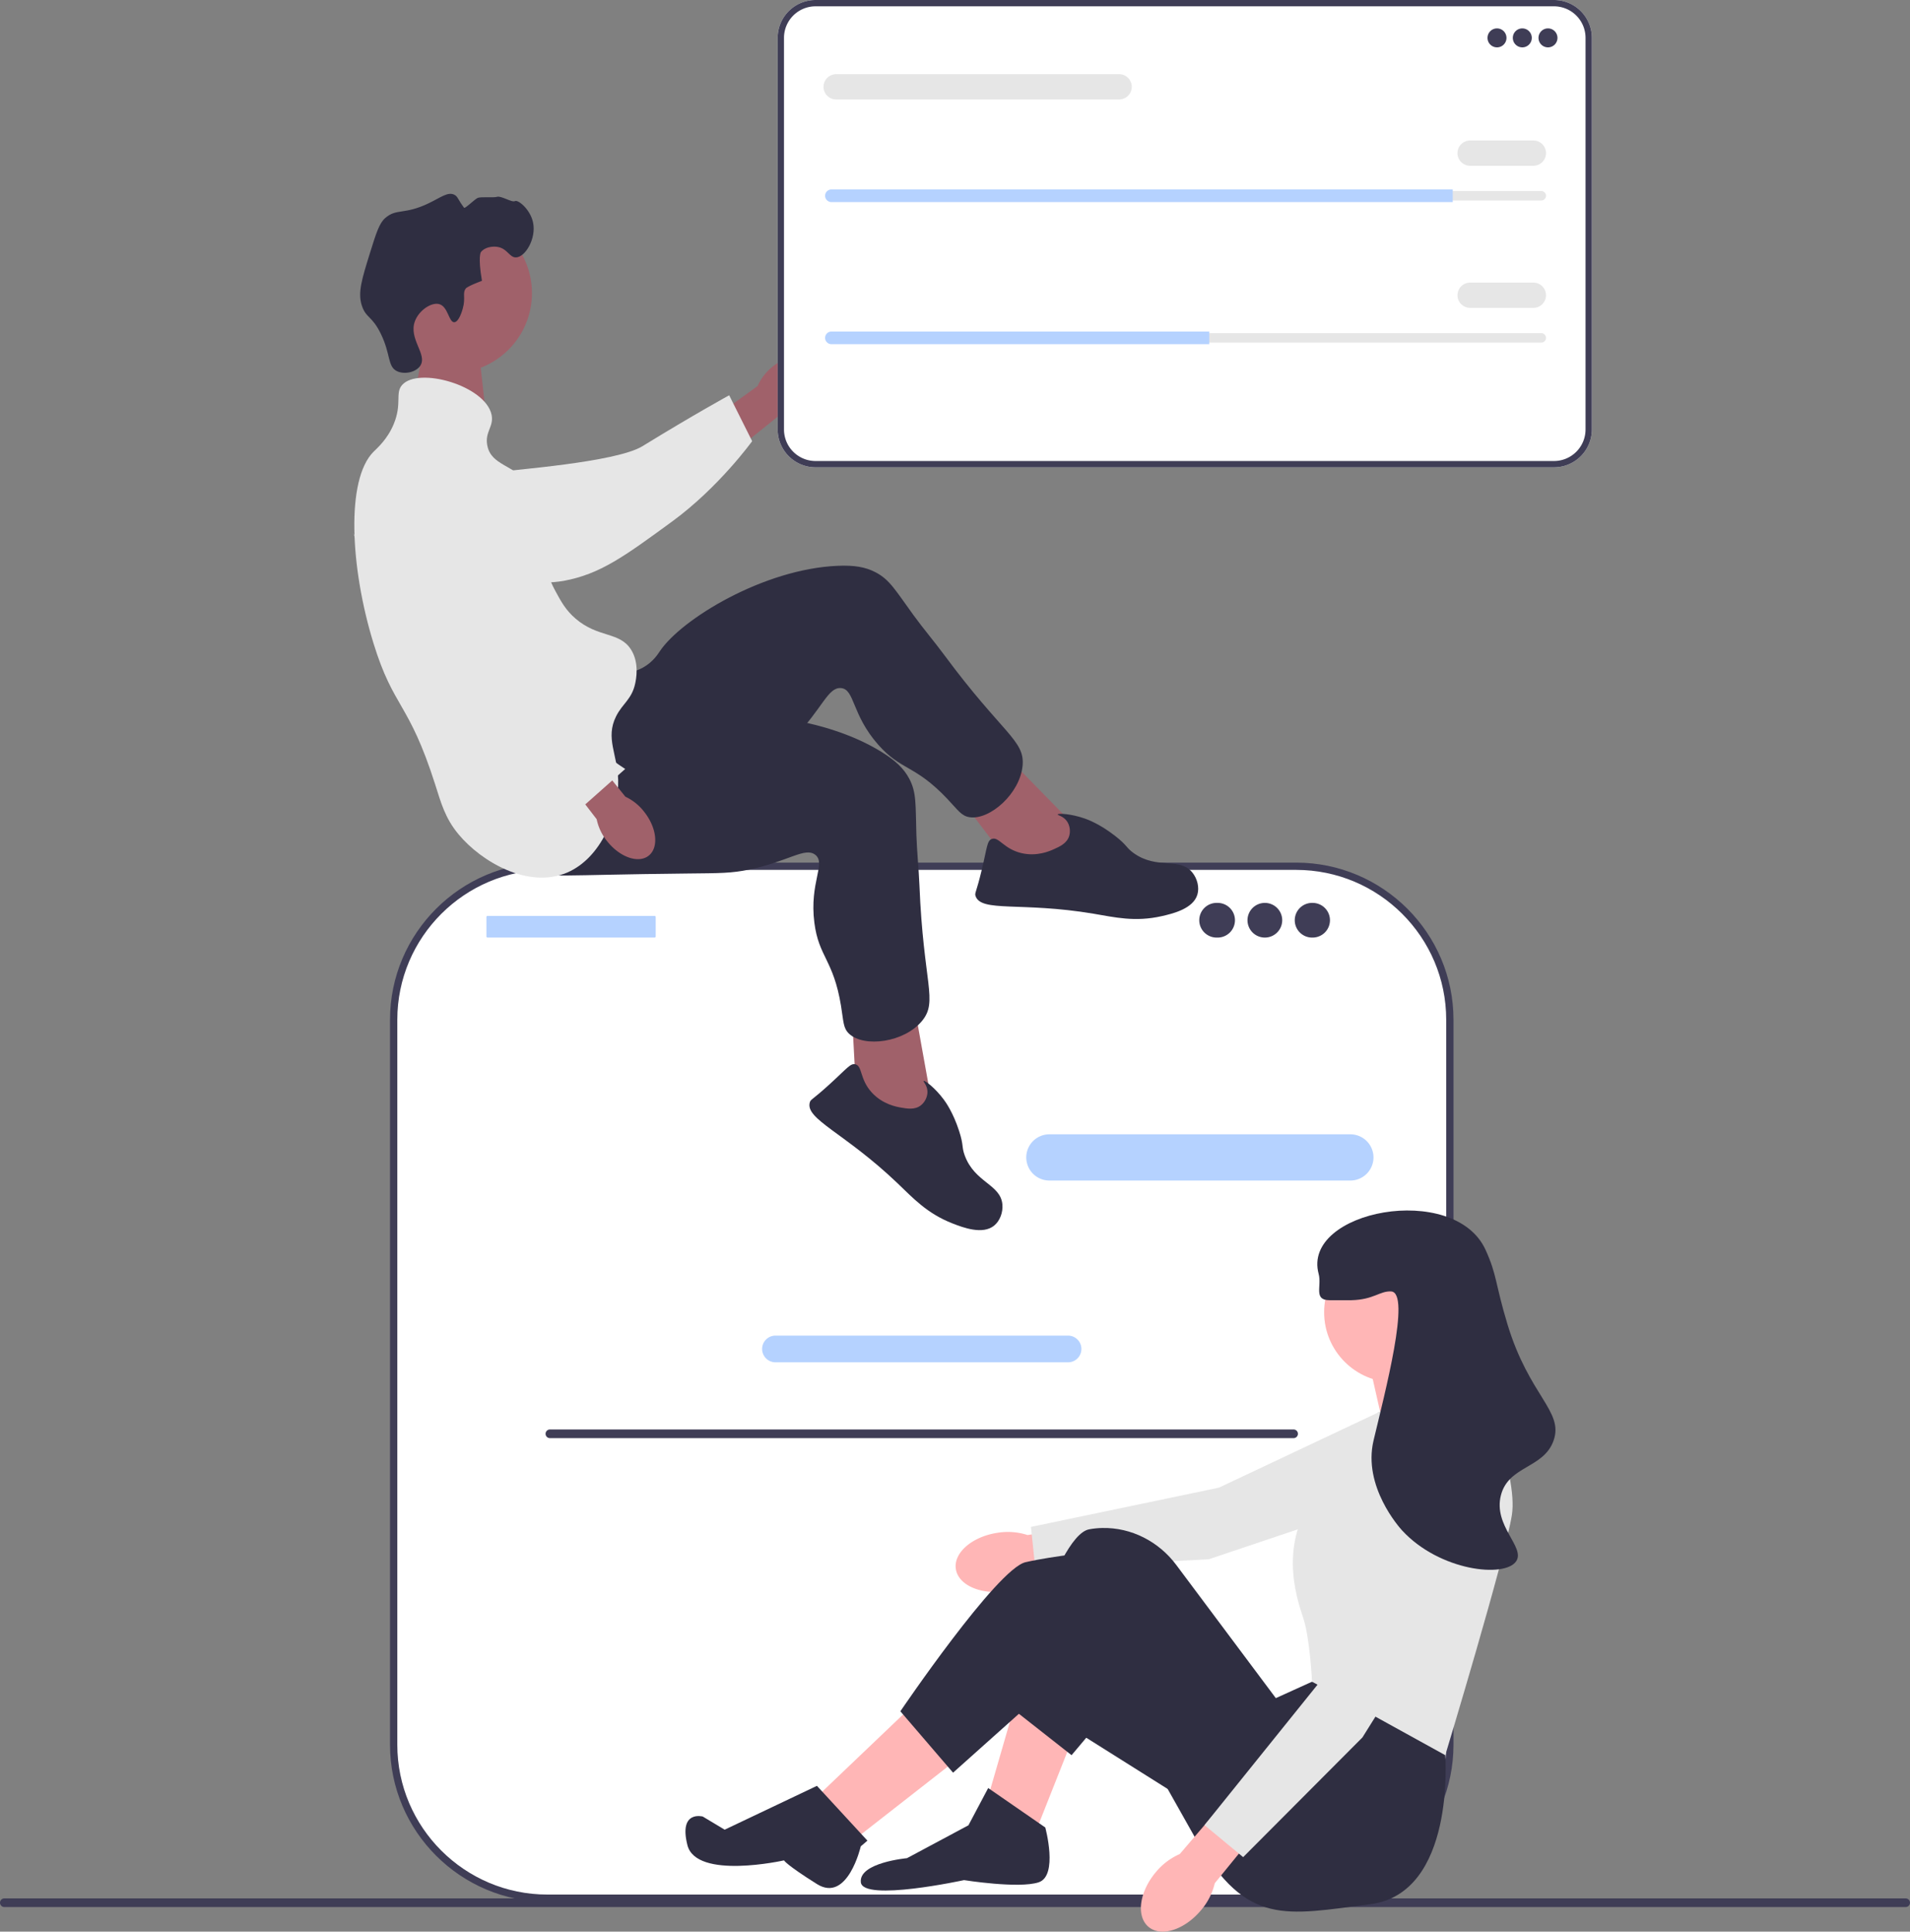
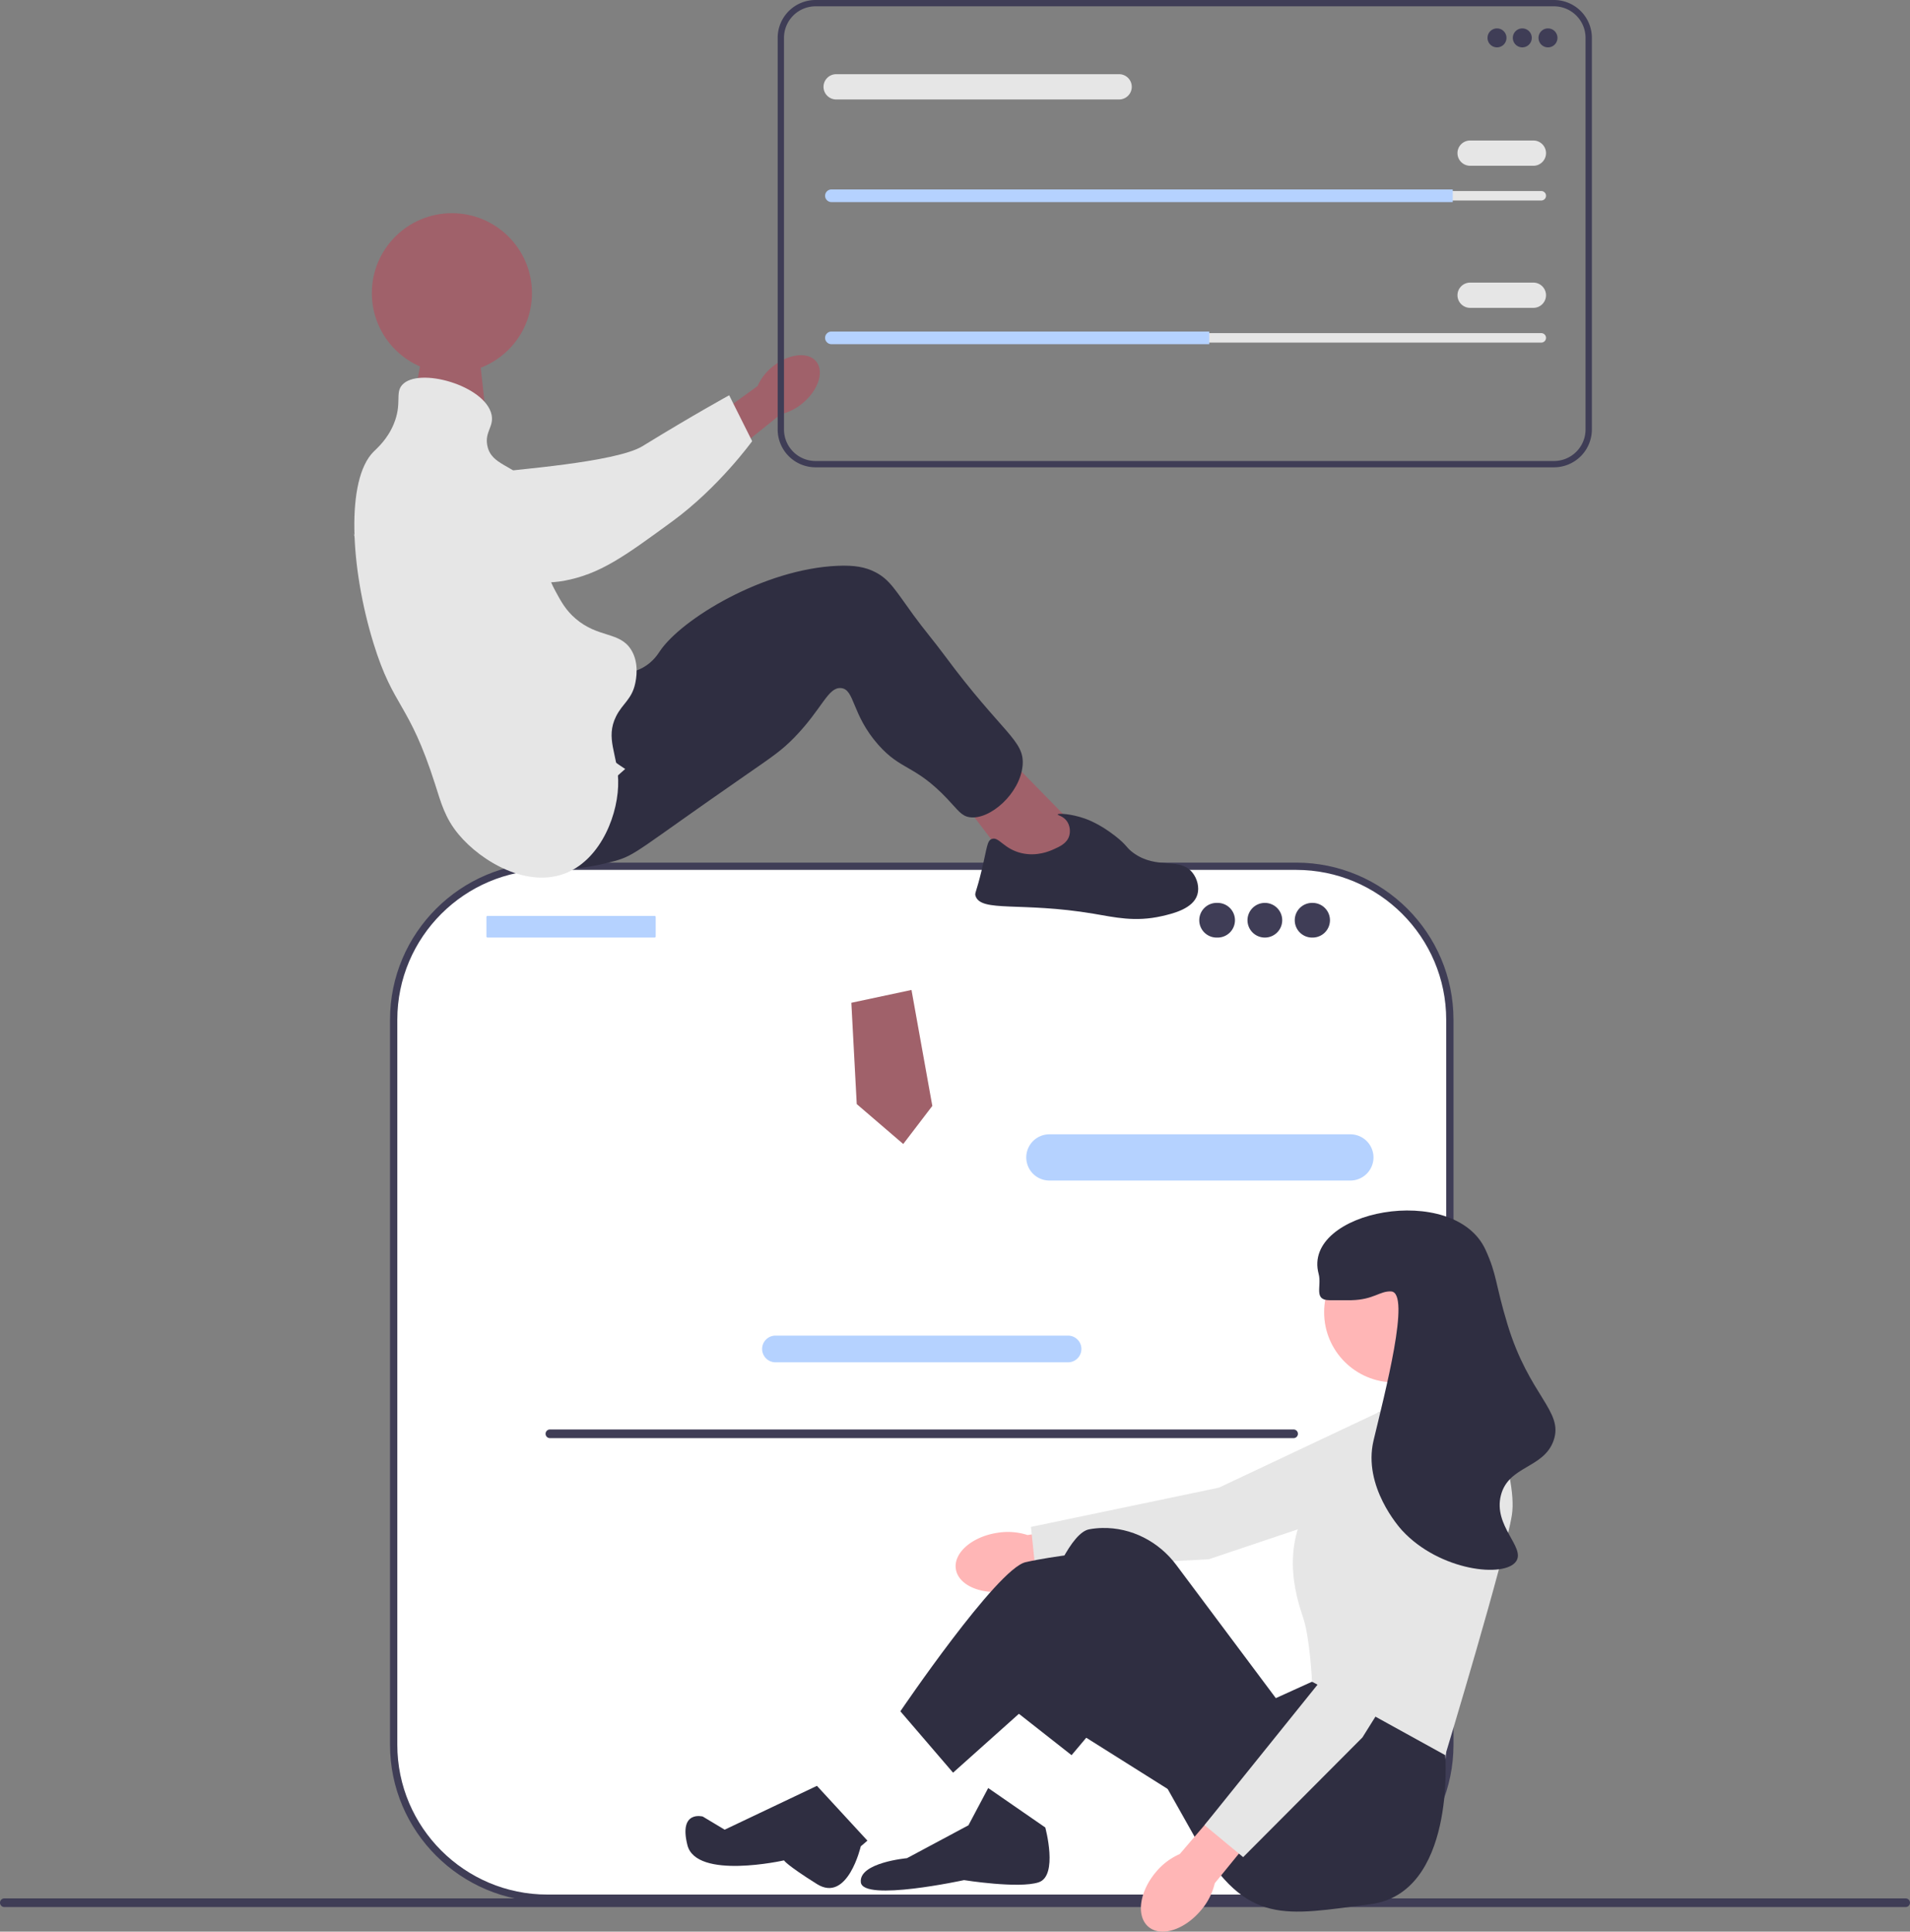
<svg xmlns="http://www.w3.org/2000/svg" width="263" height="266" fill="none">
  <rect width="100%" height="100%" fill="#808080" stroke="none" />
  <g clip-path="url(#a)">
    <path fill="#A0616A" d="m58.987 44.422-2.005 10.512 9.997 2.814-1.242-11.222-6.75-2.104z" />
    <path fill="#3F3D56" d="M0 262.019c0 .331.266.596.597.596h261.806a.595.595 0 1 0 0-1.191H.597a.594.594 0 0 0-.597.595z" />
    <path fill="#fff" d="M178.471 119.29H75.375c-11.69 0-21.168 9.464-21.168 21.138v99.83c0 11.675 9.477 21.139 21.169 21.139H178.47c11.691 0 21.168-9.464 21.168-21.139v-99.83c0-11.674-9.477-21.138-21.168-21.138z" />
    <path fill="#3F3D56" d="M178.47 261.897H75.375c-11.949 0-21.67-9.707-21.67-21.639v-99.829c0-11.932 9.721-21.64 21.67-21.64H178.47c11.949 0 21.67 9.708 21.67 21.64v99.829c0 11.932-9.721 21.639-21.67 21.639zM75.375 119.79c-11.396 0-20.667 9.258-20.667 20.639v99.829c0 11.38 9.27 20.638 20.667 20.638H178.47c11.396 0 20.667-9.258 20.667-20.638v-99.829c0-11.381-9.271-20.639-20.667-20.639H75.375z" />
    <path fill="#B5D2FF" d="M185.937 162.569h-41.439a3.189 3.189 0 0 1-3.187-3.183 3.189 3.189 0 0 1 3.187-3.183h41.439a3.189 3.189 0 0 1 3.187 3.183 3.189 3.189 0 0 1-3.187 3.183zm-38.873 25.032h-40.281a1.843 1.843 0 0 1-1.842-1.839c0-1.014.827-1.839 1.842-1.839h40.281c1.015 0 1.841.825 1.841 1.839a1.842 1.842 0 0 1-1.841 1.839zm-56.933-61.475H67.134a.156.156 0 0 0-.156.156v2.673c0 .086.07.155.156.155h22.997a.155.155 0 0 0 .156-.155v-2.673a.156.156 0 0 0-.156-.156z" />
    <path fill="#3F3D56" d="M167.592 129.11a2.388 2.388 0 1 0 0-4.774 2.388 2.388 0 1 0 0 4.774zm6.574 0a2.389 2.389 0 0 0 2.391-2.387 2.39 2.39 0 0 0-2.391-2.387 2.39 2.39 0 0 0-2.391 2.387 2.389 2.389 0 0 0 2.391 2.387zm6.574 0a2.389 2.389 0 0 0 2.391-2.387 2.39 2.39 0 0 0-2.391-2.387 2.388 2.388 0 1 0 0 4.774zM75.123 197.446c0 .33.266.596.597.596h102.403a.595.595 0 1 0 0-1.192H75.72a.595.595 0 0 0-.597.596z" />
    <path fill="#A0616A" d="M106.354 50.516c2.18-1.8 4.877-2.134 6.023-.748 1.146 1.385.308 3.966-1.873 5.766a7.087 7.087 0 0 1-2.987 1.499l-9.333 7.505-3.434-4.449 9.566-6.926a7.071 7.071 0 0 1 2.038-2.647z" />
    <path fill="#E6E6E6" d="M52.409 67.45c-.005-.332-.002-3.227 2.144-5.057 2.466-2.102 5.945-1.252 7.166-.953 2.819.69 3.05 1.897 5.697 3.138 4.953 2.321-1.253 1.133 1.694.388 1.02-.257 15.696-1.274 19.35-3.519 7.104-4.367 11.945-7.015 11.945-7.015l3.164 6.32s-4.576 6.355-11.016 11.062c-6.606 4.828-9.91 7.243-14.93 8.176-.432.08-11.064 1.892-19.627-4.496-1.953-1.457-5.532-4.127-5.587-8.044z" />
    <path fill="#A0616A" d="M62.225 51.376c6.089 0 11.025-4.929 11.025-11.009s-4.936-11.009-11.025-11.009c-6.088 0-11.024 4.929-11.024 11.009s4.936 11.009 11.024 11.009zm86.339 62.952-11.354-11.605-5.86 6.105 8.458 11.127 8.391.959.365-6.586z" />
    <path fill="#2F2E41" d="M83.734 92.566c.664.055 2.775.477 4.792-.631 1.376-.756 2.082-1.88 2.32-2.239 2.959-4.436 14.313-11.355 24.503-11.78 2.308-.097 3.827.17 5.207.889 1.958 1.019 2.739 2.479 5.224 5.898 1.358 1.87 2.862 3.633 4.237 5.491 8.052 10.881 11.104 11.735 10.792 15.223-.346 3.87-4.526 7.542-7.304 7.118-1.138-.174-1.578-.964-3.098-2.563-4.457-4.689-6.301-3.823-9.474-7.414-3.705-4.194-3.22-7.67-5.153-7.805-1.792-.124-2.554 2.842-6.38 6.782-1.751 1.803-2.998 2.63-6.797 5.262-14.793 10.248-15.029 10.968-18.014 11.785-1.306.358-10.577 2.896-13.879-1.143-5.168-6.321 7.04-25.37 13.024-24.873zm61.359 24.385c.835-.374 1.811-.812 2.125-1.819.213-.681.09-1.521-.349-2.102-.507-.669-1.257-.758-1.227-.876.046-.18 1.821-.11 3.768.578.368.129 2.033.737 4.151 2.388 1.697 1.323 1.468 1.588 2.532 2.351 3.267 2.342 6.331.496 8.098 2.692.682.848.973 2.051.686 3.024-.576 1.954-3.38 2.626-4.912 2.973-3.69.836-6.483.154-9.4-.337-9.918-1.669-15.491-.149-16.237-2.444-.141-.434.089-.397.853-3.584.755-3.145.73-4.009 1.373-4.261.968-.379 1.617 1.346 4.055 1.936 2.16.523 3.943-.276 4.484-.519z" />
    <path fill="#A0616A" d="m128.377 152.294-2.868-15.969-8.282 1.765.742 13.95 6.403 5.498 4.005-5.244z" />
-     <path fill="#2F2E41" d="M86.973 97.934c.519.418 2.028 1.95 4.32 2.164 1.564.146 2.78-.388 3.179-.55 4.943-2.013 18.228-1.37 26.899 3.991 1.964 1.215 3.071 2.287 3.809 3.656 1.047 1.941.873 3.587 1.005 7.81.073 2.309.326 4.61.419 6.919.544 13.518 2.589 15.937.369 18.648-2.462 3.008-7.986 3.703-10.046 1.794-.844-.781-.764-1.682-1.123-3.858-1.051-6.379-3.063-6.696-3.669-11.447-.708-5.548 1.649-8.153.125-9.348-1.413-1.108-3.711.919-9.093 2.034-2.463.51-3.96.495-8.583.543-18.003.184-18.603.648-21.533-.35-1.282-.436-10.38-3.535-10.841-8.729-.722-8.127 20.092-17.043 24.763-13.277zm37.058 54.584c.902.158 1.956.343 2.782-.314.559-.444.93-1.208.892-1.934-.042-.839-.614-1.333-.522-1.414.14-.123 1.568.93 2.793 2.591.231.314 1.268 1.75 2.092 4.304.66 2.046.322 2.138.773 3.366 1.386 3.769 4.959 3.96 5.187 6.768.088 1.084-.348 2.242-1.133 2.887-1.576 1.293-4.273.277-5.736-.295-3.524-1.377-5.451-3.508-7.589-5.55-7.268-6.942-12.734-8.809-12.061-11.126.128-.439.297-.28 2.721-2.488 2.394-2.179 2.859-2.908 3.533-2.756 1.013.229.581 2.02 2.266 3.876 1.494 1.644 3.418 1.982 4.002 2.085zM63.727 42.472c.43-1.534-.11-2.092.44-2.78 0 0 .22-.277 2.197-1.025-.583-3.379-.146-3.95-.146-3.95.503-.658 1.511-.818 2.198-.731 1.451.182 1.708 1.492 2.637 1.463 1.283-.041 2.822-2.606 2.344-4.829-.39-1.813-2.07-3.16-2.49-2.926-.418.232-1.921-.79-2.491-.585-.39.14-2.222-.046-2.638.146-.454.21-1.753 1.52-1.877 1.354-.864-1.146-.845-1.546-1.346-1.793-.888-.438-1.853.372-3.517 1.17-3.423 1.645-4.425.664-6.007 2.05-.798.699-1.227 2.036-2.05 4.681-1.153 3.7-1.73 5.55-1.173 7.316.568 1.8 1.404 1.409 2.637 3.95 1.374 2.829.9 4.473 2.198 5.121 1.003.5 2.615.182 3.223-.731 1.042-1.565-1.65-3.68-.732-6.146.564-1.513 2.303-2.66 3.37-2.34 1.206.36 1.295 2.52 2.05 2.487.649-.029 1.098-1.635 1.173-1.902z" />
    <path fill="#E6E6E6" d="M55.377 53.006c2.256-2.526 11.445.089 12.307 4.097.355 1.648-.954 2.345-.586 4.243.54 2.776 3.594 2.587 5.861 5.413 3.219 4.013-.097 7.935 3.516 14.632.773 1.43 1.423 2.637 2.784 3.804 3.123 2.678 6.03 1.76 7.62 4.243 1.188 1.857.7 4.146.585 4.682-.47 2.198-1.74 2.734-2.637 4.535-1.491 2.998.197 5.198.293 8.779.12 4.481-2.264 10.692-7.033 12.729-5.357 2.29-11.818-1.502-14.945-5.267-1.865-2.246-2.407-4.319-3.223-6.877-3.648-11.431-5.708-10.397-8.498-19.46-3.189-10.358-3.816-22.495 0-26.335.506-.51 1.898-1.686 2.784-3.804 1.192-2.851.162-4.283 1.172-5.414z" />
-     <path fill="#A0616A" d="M88.711 111.806c1.75 2.219 2.02 4.919.606 6.031-1.415 1.111-3.979.213-5.728-2.007a7.066 7.066 0 0 1-1.43-3.018l-7.292-9.496 3.768-2.87 7.475 9.262a7.076 7.076 0 0 1 2.601 2.098z" />
    <path fill="#E6E6E6" d="M62.005 62.633c.324-.073 3.163-.66 5.395 1.064 2.564 1.982 2.44 5.557 2.396 6.81-.1 2.897-1.237 3.37-1.913 6.21-1.265 5.316 1.144 10.256 2.475 12.985.46.945 1.94 3.835 4.887 6.948 5.73 6.055 10.844 9.241 10.844 9.241l-5.493 4.876s-8.75-2.663-14.678-7.999c-6.082-5.473-15.434-24.838-17.373-29.555-.167-.406 2.198 6.198 6.714-3.477 1.03-2.206 2.917-6.25 6.746-7.103z" />
    <path fill="#FFB6B6" d="M137.321 211.082c-3.492.535-6.045 2.767-5.705 4.986.341 2.218 3.448 3.583 6.94 3.048a8.837 8.837 0 0 0 3.882-1.534l14.765-2.451-.986-5.828-14.731 2.082a8.857 8.857 0 0 0-4.165-.303z" />
    <path fill="#E6E6E6" d="m200.944 192.916-5.725 12.131-28.78 9.675-23.882 1.273-.598-5.728 25.882-5.405 26.559-12.533 6.544.587z" />
-     <path fill="#FFB6B6" d="m147.862 238.979-5.14 12.982-6.652-4.528 3.931-13.587 7.861 5.133zm-21.466-4.831-13.605 12.983 5.442 5.736 13.908-10.869-5.745-7.85zm77.096-42.269-.151-1.057-3.477-6.793-11.489 3.019 2.116 9.36 13.001-4.529z" />
    <path fill="#2F2E41" d="m198.655 237.167.354 4.535s1.46 19.015-10.331 20.525c-11.791 1.509-16.931 3.019-23.885-8.756l-10.884-19.323-6.358 7.554-8.457-6.648s6.047-23.55 10.884-24.456c.605-.113 1.209-.17 1.805-.182 4.005-.083 7.78 1.873 10.176 5.078l13.718 18.352 4.989-2.264 17.989 5.585zm-65.305 14.191 2.721-5.133 7.861 5.434s1.814 6.643-.907 7.548c-2.721.906-10.279-.301-10.279-.301s-13.908 3.019-14.211.301c-.302-2.717 6.35-3.321 6.35-3.321l8.465-4.528z" />
    <path fill="#2F2E41" d="m162.979 247.734-21.013-13.221-10.733 9.598-7.256-8.453s13.303-19.625 17.233-20.531c3.931-.906 10.28-1.51 10.28-1.51l19.35 17.814-7.861 16.303zm-50.491-1.811 6.954 7.548-.917.783s-1.804 7.847-6.037 5.192c-4.233-2.654-4.535-3.258-4.535-3.258s-12.094 2.717-13.303-2.113c-1.21-4.831 2.116-3.925 2.116-3.925l3.02 1.811 12.702-6.038z" />
    <path fill="#FFB6B6" d="M192.003 190.369c5.343 0 9.675-4.325 9.675-9.661 0-5.336-4.332-9.661-9.675-9.661-5.343 0-9.675 4.325-9.675 9.661 0 5.336 4.332 9.661 9.675 9.661z" />
    <path fill="#E6E6E6" d="m189.736 194.445 13.908-4.226s5.442 12.68 4.535 18.417c-.907 5.736-9.17 33.066-9.17 33.066l-18.343-10.12s-.302-6.039-1.209-8.756c-.907-2.717-3.779-11.02 2.57-17.964 6.349-6.945 7.709-10.417 7.709-10.417z" />
    <path fill="#FFB6B6" d="M159.127 257.843c-2.264 2.708-2.699 6.069-.973 7.507 1.726 1.439 4.959.409 7.223-2.3a8.825 8.825 0 0 0 1.893-3.716l9.445-11.594-4.601-3.718-9.664 11.295a8.832 8.832 0 0 0-3.323 2.526z" />
    <path fill="#E6E6E6" d="m200.404 200.537 3.287 13.003-16.089 25.718-16.425 16.484-5.323-4.41 16.564-20.582 12.556-26.518 5.43-3.695z" />
    <path fill="#2F2E41" d="M183.085 179.047c2.481-.005 2.622.011 3.023 0 3.078-.081 3.882-1.29 5.442-1.207 2.785.147-.89 14.086-2.418 20.53-1.499 6.32 3.566 11.984 3.93 12.379 5.141 5.584 14.172 6.605 15.722 4.227 1.254-1.925-3.191-4.851-2.116-9.058 1.05-4.112 5.9-3.674 7.256-7.548 1.42-4.056-3.352-6.103-6.349-16.001-1.722-5.685-1.417-6.745-3.024-10.266-4.294-9.411-25.341-5.404-22.978 3.321.457 1.688-.759 3.629 1.512 3.623z" />
-     <path fill="#fff" d="M213.979 64.353H112.297a5.217 5.217 0 0 1-5.215-5.207V5.208A5.217 5.217 0 0 1 112.297 0h101.682a5.217 5.217 0 0 1 5.215 5.208v53.938a5.217 5.217 0 0 1-5.215 5.207z" />
    <path fill="#3F3D56" d="M213.979 64.353H112.297a5.217 5.217 0 0 1-5.215-5.207V5.208A5.217 5.217 0 0 1 112.297 0h101.682a5.217 5.217 0 0 1 5.215 5.208v53.938a5.217 5.217 0 0 1-5.215 5.207zM112.297.87a4.346 4.346 0 0 0-4.344 4.338v53.938a4.346 4.346 0 0 0 4.344 4.338h101.682a4.346 4.346 0 0 0 4.344-4.338V5.208A4.346 4.346 0 0 0 213.979.87H112.297z" />
    <path fill="#3F3D56" d="M206.131 6.522a1.305 1.305 0 1 0 .001-2.61 1.305 1.305 0 0 0-.001 2.61zm3.484 0a1.305 1.305 0 1 0 .001-2.61 1.305 1.305 0 0 0-.001 2.61zm3.484 0a1.306 1.306 0 1 0 .003-2.61 1.306 1.306 0 0 0-.003 2.61z" />
    <path fill="#E6E6E6" d="M114.485 26.307a.653.653 0 0 0-.653.652c0 .175.068.337.191.457a.638.638 0 0 0 .462.195h97.743c.36 0 .653-.293.653-.652a.628.628 0 0 0-.191-.457.637.637 0 0 0-.462-.195h-97.743z" />
    <path fill="#B5D2FF" d="M200.035 26.09v1.738h-85.551a.854.854 0 0 1-.614-.256.85.85 0 0 1-.257-.613c0-.478.392-.87.871-.87h85.551z" />
    <path fill="#E6E6E6" d="M211.14 22.828h-8.709c-.96 0-1.742-.78-1.742-1.74 0-.959.782-1.739 1.742-1.739h8.709c.96 0 1.741.78 1.741 1.74 0 .959-.781 1.74-1.741 1.74zm-57.042-9.131h-38.96c-.96 0-1.742-.78-1.742-1.74 0-.959.782-1.739 1.742-1.739h38.96c.961 0 1.742.78 1.742 1.74 0 .959-.781 1.739-1.742 1.739zm-39.613 32.176a.653.653 0 0 0-.653.653c0 .175.068.337.191.457a.638.638 0 0 0 .462.195h97.743c.36 0 .653-.293.653-.652a.628.628 0 0 0-.191-.458.637.637 0 0 0-.462-.194h-97.743z" />
    <path fill="#B5D2FF" d="M166.507 45.656v1.74h-52.023a.854.854 0 0 1-.614-.257.85.85 0 0 1-.257-.613c0-.479.392-.87.871-.87h52.023z" />
    <path fill="#E6E6E6" d="M211.14 42.395h-8.709c-.96 0-1.742-.78-1.742-1.74 0-.959.782-1.739 1.742-1.739h8.709c.96 0 1.741.78 1.741 1.74 0 .959-.781 1.739-1.741 1.739z" />
  </g>
  <defs>
    <clipPath id="a">
      <path fill="#fff" d="M0 0h263v266H0z" />
    </clipPath>
  </defs>
</svg>